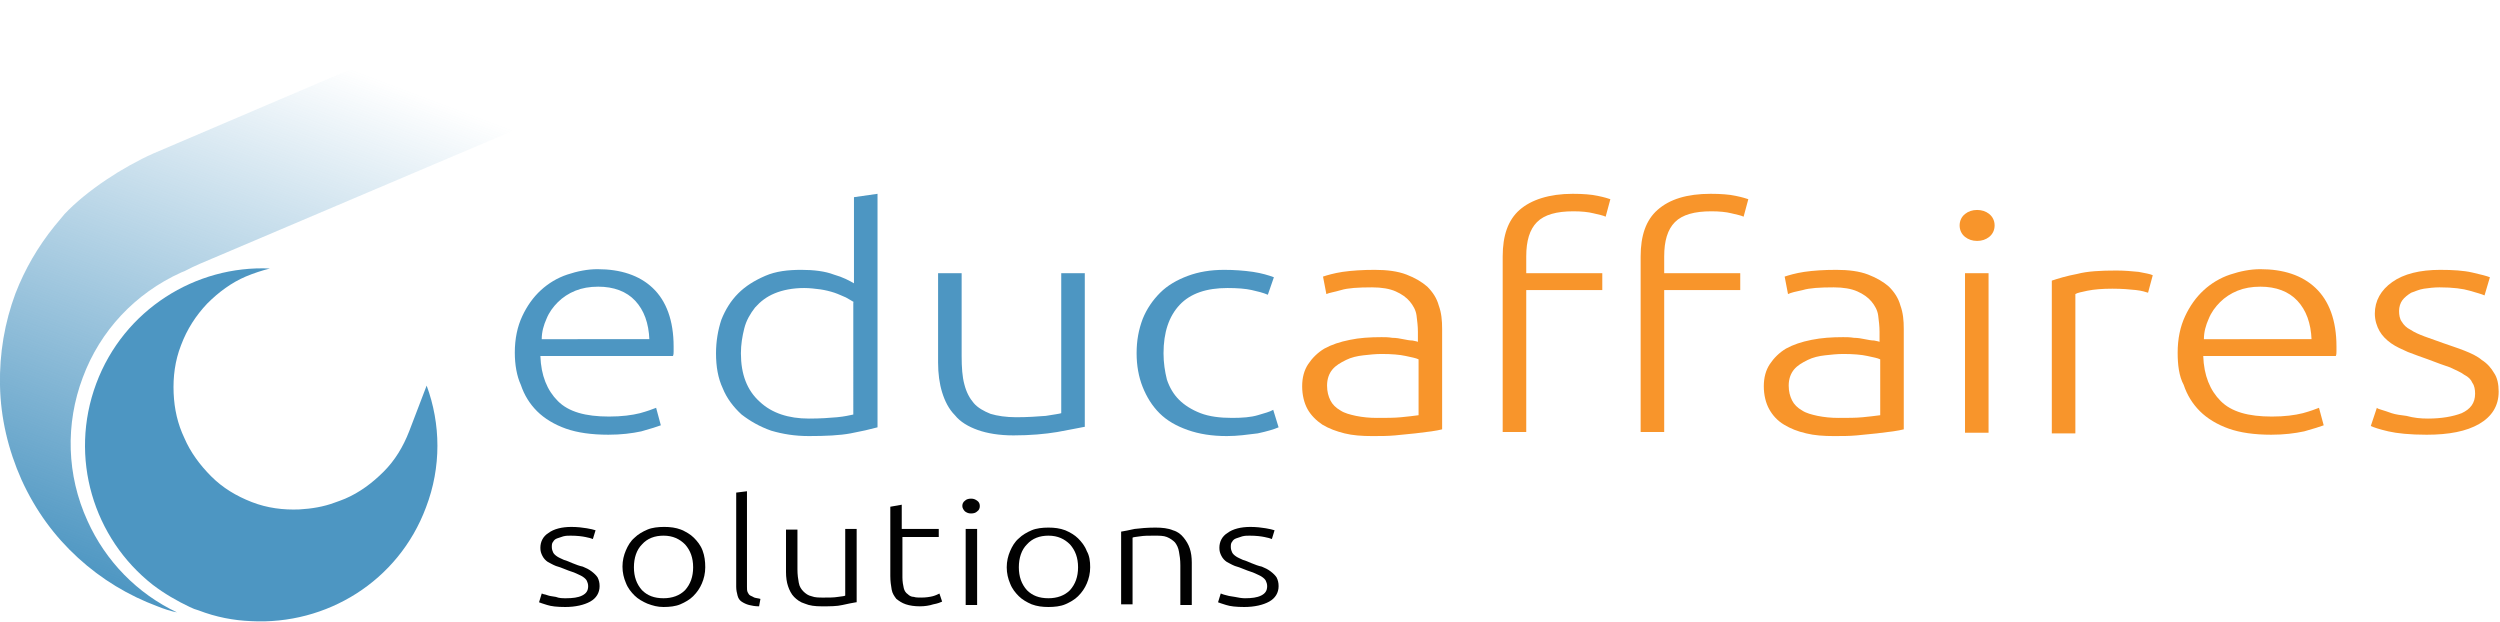
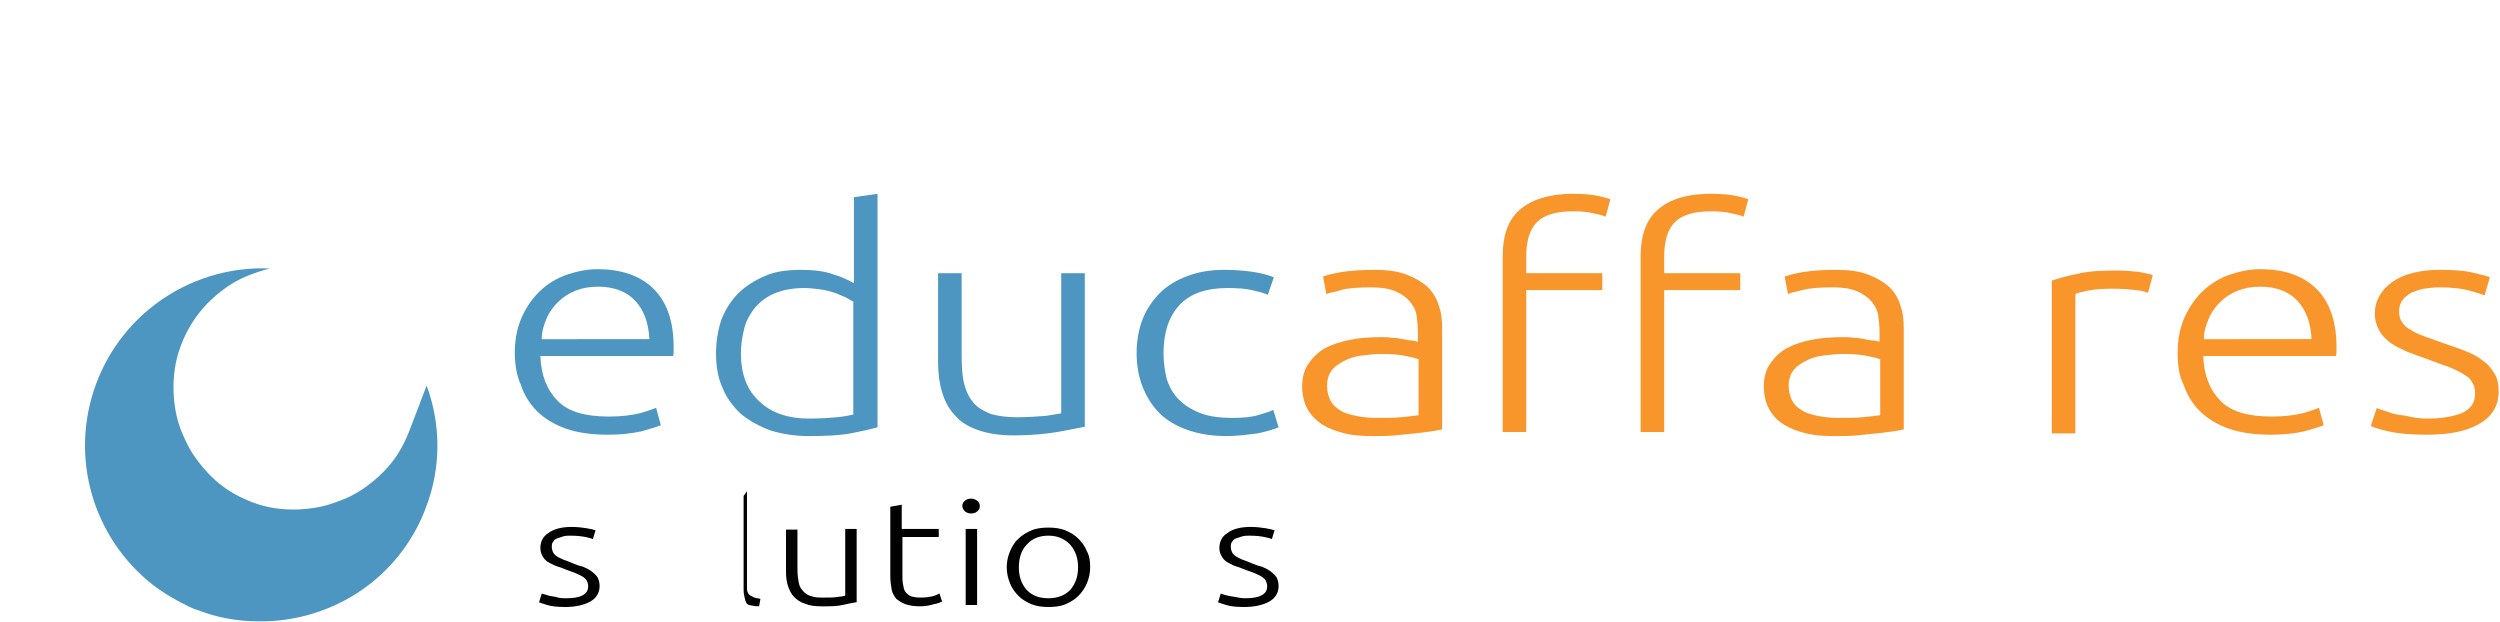
<svg xmlns="http://www.w3.org/2000/svg" version="1.1" id="Layer_1" x="0px" y="0px" viewBox="0 0 371.5 92.4" style="enable-background:new 0 0 371.5 92.4;" xml:space="preserve">
  <style type="text/css">
	.st0{fill:#4D96C2;}
	.st1{fill:url(#SVGID_1_);}
	.st2{fill:#F8952B;}
	.st3{fill:#010101;}
</style>
  <g>
    <g>
      <path class="st0" d="M63.3,75.4c2.3-6,2.2-12.4,0.1-18.1l-2.6,6.8c-0.9,2.3-2.1,4.3-3.8,6c-1.7,1.7-3.6,3.1-5.7,4    c-0.5,0.2-1,0.4-1.6,0.6c-1.6,0.6-3.4,0.9-5.2,1c-2.4,0.1-4.8-0.2-7.1-1.1c-2.3-0.9-4.3-2.1-6-3.8c-1.7-1.7-3.1-3.6-4-5.7    c-1-2.1-1.5-4.3-1.6-6.7c-0.1-2.4,0.2-4.8,1.1-7.1c0.9-2.4,2.2-4.4,3.9-6.2c1.7-1.7,3.6-3.1,5.7-4c1.2-0.5,2.4-0.9,3.6-1.2    C29.1,39.4,18.4,46,14.3,57c-4.1,11-0.4,23,8.4,29.9c1.7,1.3,3.6,2.4,5.5,3.3c0.4,0.2,0.9,0.4,1.3,0.5c2.6,1,5.2,1.5,7.8,1.6    C48.5,92.9,59.2,86.4,63.3,75.4z" />
      <linearGradient id="SVGID_1_" gradientUnits="userSpaceOnUse" x1="175.496" y1="147.783" x2="278.39" y2="147.783" gradientTransform="matrix(0.352 -0.936 0.936 0.352 -179.383 201.305)">
        <stop offset="0" style="stop-color:#4D96C2" />
        <stop offset="0.825" style="stop-color:#4D96C2;stop-opacity:0" />
      </linearGradient>
-       <path class="st1" d="M9.6,31.8c-0.5,0.6-1,1.2-1.5,1.8c-2.5,3.1-4.4,6.4-5.8,10C0.7,47.9-0.1,52.5,0,57.3c0.1,4.8,1.2,9.5,3.2,14    c2.1,4.6,4.9,8.4,8.4,11.6c3.5,3.2,7.5,5.6,11.8,7.2c1,0.4,1.9,0.7,2.9,0.9c-5.9-2.8-10.6-7.6-13.3-13.6    c-3.1-6.8-3.3-14.4-0.7-21.3c2.6-7,7.8-12.5,14.6-15.6c0.2-0.1,0.3-0.1,0.5-0.2c0.4-0.2,0.8-0.4,1.2-0.6l1.1-0.5l53.9-22.9L76.2,0    L22.8,22.8C18.3,24.8,12.9,28.3,9.6,31.8z" />
    </g>
    <g>
      <g>
        <path class="st0" d="M76.5,52.4c0-2.1,0.4-3.9,1.1-5.4c0.7-1.5,1.6-2.8,2.8-3.9c1.1-1,2.4-1.8,3.9-2.3c1.5-0.5,3-0.8,4.5-0.8     c3.4,0,6.2,0.9,8.2,2.8c2,1.9,3.1,4.8,3.1,8.7c0,0.2,0,0.5,0,0.7c0,0.2,0,0.5-0.1,0.7H80.3c0.1,2.9,1,5.1,2.6,6.7     c1.6,1.6,4.1,2.3,7.6,2.3c1.9,0,3.4-0.2,4.6-0.5c1.1-0.3,1.9-0.6,2.4-0.8l0.7,2.6c-0.5,0.2-1.5,0.5-2.9,0.9     c-1.4,0.3-3,0.5-4.9,0.5c-2.5,0-4.6-0.3-6.3-0.9c-1.7-0.6-3.2-1.5-4.3-2.6c-1.1-1.1-1.9-2.4-2.4-3.9     C76.8,55.9,76.5,54.2,76.5,52.4z M96.5,50.5c-0.1-2.5-0.8-4.4-2.1-5.8c-1.3-1.4-3.2-2.1-5.5-2.1c-1.3,0-2.4,0.2-3.4,0.6     c-1,0.4-1.9,1-2.6,1.7c-0.7,0.7-1.3,1.5-1.7,2.5c-0.4,0.9-0.7,1.9-0.7,3H96.5z" />
        <path class="st0" d="M130.4,63.5c-1.1,0.3-2.4,0.6-4,0.9c-1.6,0.3-3.7,0.4-6.2,0.4c-2.1,0-3.9-0.3-5.6-0.8     c-1.7-0.6-3.1-1.4-4.4-2.4c-1.2-1.1-2.2-2.4-2.8-3.9c-0.7-1.5-1-3.2-1-5.2c0-1.8,0.3-3.5,0.8-5c0.6-1.5,1.4-2.8,2.5-3.9     s2.4-1.9,4-2.6s3.4-0.9,5.4-0.9c1.8,0,3.5,0.2,4.8,0.7c1.4,0.4,2.3,0.9,3,1.3V29.3l3.5-0.5V63.5z M126.9,44.9     c-0.3-0.2-0.7-0.4-1.2-0.7c-0.5-0.2-1.1-0.5-1.7-0.7s-1.4-0.4-2.1-0.5c-0.8-0.1-1.6-0.2-2.4-0.2c-1.7,0-3.2,0.3-4.4,0.8     c-1.2,0.5-2.1,1.2-2.9,2.1c-0.7,0.9-1.3,1.9-1.6,3.1c-0.3,1.2-0.5,2.4-0.5,3.7c0,3.1,0.9,5.5,2.8,7.2c1.8,1.7,4.3,2.5,7.3,2.5     c1.7,0,3.1-0.1,4.2-0.2c1.1-0.1,1.9-0.3,2.4-0.4V44.9z" />
        <path class="st0" d="M161.3,63.4c-1.1,0.2-2.5,0.5-4.2,0.8c-1.8,0.3-4,0.5-6.5,0.5c-2.1,0-3.9-0.3-5.3-0.8     c-1.4-0.5-2.6-1.2-3.4-2.2c-0.9-0.9-1.5-2.1-1.9-3.4c-0.4-1.3-0.6-2.8-0.6-4.4V40.6h3.5v12.3c0,1.7,0.1,3.1,0.4,4.2     c0.3,1.2,0.8,2.1,1.4,2.8s1.5,1.2,2.5,1.6c1,0.3,2.3,0.5,3.8,0.5c1.7,0,3.1-0.1,4.4-0.2c1.2-0.2,2-0.3,2.3-0.4V40.6h3.5V63.4z" />
        <path class="st0" d="M182.3,64.8c-2.2,0-4.1-0.3-5.8-0.9c-1.7-0.6-3.1-1.4-4.2-2.5c-1.1-1.1-1.9-2.4-2.5-3.9     c-0.6-1.5-0.9-3.2-0.9-5c0-1.9,0.3-3.5,0.9-5.1c0.6-1.5,1.5-2.8,2.6-3.9c1.1-1.1,2.5-1.9,4.1-2.5c1.6-0.6,3.4-0.9,5.4-0.9     c1.5,0,2.9,0.1,4.3,0.3c1.3,0.2,2.3,0.5,3.1,0.8l-0.9,2.6c-0.7-0.3-1.5-0.5-2.4-0.7s-2.1-0.3-3.6-0.3c-3.1,0-5.5,0.8-7.1,2.5     c-1.6,1.7-2.4,4.1-2.4,7.2c0,1.4,0.2,2.7,0.5,3.9c0.4,1.2,1,2.2,1.8,3c0.8,0.8,1.9,1.5,3.2,2c1.3,0.5,2.9,0.7,4.7,0.7     c1.5,0,2.8-0.1,3.8-0.4c1-0.3,1.8-0.5,2.3-0.8l0.8,2.6c-0.7,0.3-1.7,0.6-3.1,0.9C185.3,64.6,183.9,64.8,182.3,64.8z" />
        <path class="st2" d="M204.3,40.1c1.8,0,3.4,0.2,4.7,0.7s2.3,1.1,3.1,1.8c0.8,0.8,1.4,1.7,1.7,2.8c0.4,1.1,0.5,2.2,0.5,3.5v14.9     c-0.4,0.1-0.9,0.2-1.6,0.3c-0.7,0.1-1.5,0.2-2.4,0.3c-0.9,0.1-1.9,0.2-3,0.3c-1.1,0.1-2.2,0.1-3.4,0.1c-1.5,0-2.9-0.1-4.1-0.4     c-1.2-0.3-2.3-0.7-3.3-1.3c-0.9-0.6-1.7-1.4-2.2-2.3c-0.5-0.9-0.8-2.1-0.8-3.4c0-1.3,0.3-2.4,0.9-3.3c0.6-0.9,1.4-1.7,2.4-2.3     c1.1-0.6,2.3-1,3.8-1.3c1.4-0.3,3-0.4,4.7-0.4c0.5,0,1,0,1.6,0.1c0.6,0,1.1,0.1,1.6,0.2c0.5,0.1,1,0.2,1.4,0.2     c0.4,0.1,0.6,0.1,0.8,0.2v-1.5c0-0.8-0.1-1.6-0.2-2.4c-0.1-0.8-0.5-1.5-1-2.1c-0.5-0.6-1.2-1.1-2.1-1.5c-0.9-0.4-2.1-0.6-3.5-0.6     c-2.1,0-3.6,0.1-4.6,0.4s-1.8,0.4-2.2,0.6l-0.5-2.6c0.6-0.2,1.6-0.5,2.9-0.7C200.9,40.2,202.5,40.1,204.3,40.1z M204.6,62.1     c1.4,0,2.6,0,3.6-0.1c1-0.1,1.9-0.2,2.6-0.3v-8.3c-0.4-0.2-1-0.3-1.9-0.5c-0.9-0.2-2.1-0.3-3.6-0.3c-0.9,0-1.8,0.1-2.7,0.2     c-0.9,0.1-1.8,0.3-2.6,0.7c-0.8,0.4-1.5,0.8-2,1.4s-0.8,1.4-0.8,2.4c0,0.9,0.2,1.6,0.5,2.2c0.3,0.6,0.8,1.1,1.5,1.5     c0.6,0.4,1.4,0.6,2.3,0.8C202.5,62,203.5,62.1,204.6,62.1z" />
        <path class="st2" d="M233.7,28.8c1.5,0,2.8,0.1,3.7,0.3c1,0.2,1.6,0.4,1.9,0.5l-0.7,2.6c-0.4-0.2-1-0.3-1.8-0.5     c-0.8-0.2-1.8-0.3-3-0.3c-2.5,0-4.3,0.5-5.4,1.6c-1.1,1.1-1.6,2.8-1.6,5.1v2.5h11.3v2.5h-11.3v21.1h-3.5V38.1     c0-3.1,0.8-5.4,2.5-6.9S230.2,28.8,233.7,28.8z M254.2,28.8c1.5,0,2.8,0.1,3.7,0.3c1,0.2,1.6,0.4,1.9,0.5l-0.7,2.6     c-0.4-0.2-1-0.3-1.8-0.5c-0.8-0.2-1.8-0.3-3-0.3c-2.5,0-4.3,0.5-5.4,1.6c-1.1,1.1-1.6,2.8-1.6,5.1v2.5h11.3v2.5h-11.3v21.1h-3.5     V38.1c0-3.1,0.8-5.4,2.5-6.9C248.1,29.6,250.7,28.8,254.2,28.8z" />
        <path class="st2" d="M272.9,40.1c1.8,0,3.4,0.2,4.7,0.7s2.3,1.1,3.1,1.8c0.8,0.8,1.4,1.7,1.7,2.8c0.4,1.1,0.5,2.2,0.5,3.5v14.9     c-0.4,0.1-0.9,0.2-1.6,0.3c-0.7,0.1-1.5,0.2-2.4,0.3c-0.9,0.1-1.9,0.2-3,0.3c-1.1,0.1-2.2,0.1-3.4,0.1c-1.5,0-2.9-0.1-4.1-0.4     c-1.3-0.3-2.3-0.7-3.3-1.3s-1.7-1.4-2.2-2.3c-0.5-0.9-0.8-2.1-0.8-3.4c0-1.3,0.3-2.4,0.9-3.3c0.6-0.9,1.4-1.7,2.4-2.3     c1.1-0.6,2.3-1,3.8-1.3s3-0.4,4.7-0.4c0.5,0,1,0,1.6,0.1c0.6,0,1.1,0.1,1.6,0.2c0.5,0.1,1,0.2,1.4,0.2c0.4,0.1,0.6,0.1,0.8,0.2     v-1.5c0-0.8-0.1-1.6-0.2-2.4c-0.1-0.8-0.5-1.5-1-2.1c-0.5-0.6-1.2-1.1-2.1-1.5c-0.9-0.4-2.1-0.6-3.5-0.6c-2.1,0-3.6,0.1-4.6,0.4     c-1,0.2-1.8,0.4-2.2,0.6l-0.5-2.6c0.6-0.2,1.6-0.5,2.9-0.7C269.5,40.2,271,40.1,272.9,40.1z M273.2,62.1c1.4,0,2.6,0,3.6-0.1     c1-0.1,1.9-0.2,2.6-0.3v-8.3c-0.4-0.2-1-0.3-1.9-0.5c-0.9-0.2-2.1-0.3-3.6-0.3c-0.9,0-1.8,0.1-2.7,0.2c-0.9,0.1-1.8,0.3-2.6,0.7     s-1.5,0.8-2,1.4c-0.5,0.6-0.8,1.4-0.8,2.4c0,0.9,0.2,1.6,0.5,2.2c0.3,0.6,0.8,1.1,1.5,1.5c0.6,0.4,1.4,0.6,2.3,0.8     C271.1,62,272.1,62.1,273.2,62.1z" />
-         <path class="st2" d="M296.4,33.5c0,0.7-0.3,1.3-0.8,1.7s-1.1,0.6-1.8,0.6c-0.7,0-1.3-0.2-1.8-0.6s-0.8-1-0.8-1.7     c0-0.7,0.3-1.3,0.8-1.7c0.5-0.4,1.1-0.6,1.8-0.6c0.7,0,1.3,0.2,1.8,0.6C296.1,32.2,296.4,32.8,296.4,33.5z M295.5,64.3H292V40.6     h3.5V64.3z" />
        <path class="st2" d="M314.5,40.2c1.2,0,2.3,0.1,3.3,0.2c1,0.2,1.7,0.3,2.1,0.5l-0.7,2.6c-0.3-0.1-0.9-0.3-1.8-0.4     c-0.9-0.1-2.1-0.2-3.5-0.2c-1.5,0-2.7,0.1-3.7,0.3c-0.9,0.2-1.5,0.3-1.8,0.5v20.7h-3.5V41.7c0.9-0.3,2.2-0.7,3.8-1     C310.2,40.3,312.2,40.2,314.5,40.2z" />
        <path class="st2" d="M323.6,52.4c0-2.1,0.4-3.9,1.1-5.4c0.7-1.5,1.6-2.8,2.8-3.9c1.1-1,2.4-1.8,3.9-2.3c1.5-0.5,3-0.8,4.5-0.8     c3.4,0,6.2,0.9,8.2,2.8c2,1.9,3.1,4.8,3.1,8.7c0,0.2,0,0.5,0,0.7c0,0.2,0,0.5-0.1,0.7h-19.7c0.1,2.9,1,5.1,2.6,6.7     s4.1,2.3,7.6,2.3c1.9,0,3.4-0.2,4.6-0.5c1.1-0.3,1.9-0.6,2.4-0.8l0.7,2.6c-0.5,0.2-1.5,0.5-2.9,0.9c-1.4,0.3-3,0.5-4.9,0.5     c-2.5,0-4.6-0.3-6.3-0.9c-1.7-0.6-3.2-1.5-4.3-2.6s-1.9-2.4-2.4-3.9C323.8,55.9,323.6,54.2,323.6,52.4z M343.5,50.5     c-0.1-2.5-0.8-4.4-2.1-5.8s-3.2-2.1-5.5-2.1c-1.3,0-2.4,0.2-3.4,0.6c-1,0.4-1.9,1-2.6,1.7s-1.3,1.5-1.7,2.5     c-0.4,0.9-0.7,1.9-0.7,3H343.5z" />
        <path class="st2" d="M360.8,62.2c2,0,3.7-0.3,5-0.8c1.3-0.6,2-1.5,2-2.9c0-0.6-0.1-1.2-0.4-1.6c-0.2-0.5-0.6-0.9-1.2-1.2     c-0.5-0.4-1.3-0.7-2.1-1.1c-0.9-0.3-2-0.7-3.3-1.2c-1.1-0.4-2-0.7-3-1.1c-0.9-0.4-1.8-0.8-2.5-1.3c-0.7-0.5-1.3-1.1-1.7-1.8     c-0.4-0.7-0.7-1.6-0.7-2.6c0-1.9,0.9-3.5,2.6-4.7c1.7-1.2,4.1-1.8,7.1-1.8c1.9,0,3.5,0.1,4.8,0.4c1.3,0.3,2.1,0.5,2.6,0.7     l-0.8,2.7c-0.4-0.2-1.2-0.4-2.2-0.7c-1-0.3-2.5-0.5-4.5-0.5c-0.8,0-1.6,0.1-2.3,0.2c-0.7,0.1-1.3,0.4-1.9,0.6     c-0.5,0.3-1,0.7-1.3,1.1c-0.3,0.4-0.5,1-0.5,1.6c0,0.6,0.1,1.2,0.4,1.6c0.3,0.5,0.7,0.9,1.3,1.2c0.6,0.4,1.3,0.7,2.1,1     c0.8,0.3,1.7,0.6,2.8,1c1.1,0.4,2.1,0.7,3.1,1.1c1,0.4,1.9,0.8,2.6,1.4c0.8,0.5,1.4,1.2,1.8,1.9c0.5,0.7,0.7,1.7,0.7,2.8     c0,2.1-1,3.7-2.9,4.8c-1.9,1.1-4.5,1.6-7.8,1.6c-2.5,0-4.4-0.2-5.7-0.5c-1.3-0.3-2.2-0.6-2.6-0.8l0.9-2.7     c0.1,0.1,0.3,0.2,0.7,0.3s0.9,0.3,1.5,0.5c0.6,0.2,1.4,0.3,2.2,0.4C358.7,62.1,359.7,62.2,360.8,62.2z" />
      </g>
    </g>
    <g>
      <g>
        <path class="st3" d="M84.1,88.9c1,0,1.8-0.1,2.4-0.4c0.6-0.3,0.9-0.7,0.9-1.4c0-0.3-0.1-0.6-0.2-0.8c-0.1-0.2-0.3-0.4-0.6-0.6     c-0.3-0.2-0.6-0.3-1-0.5c-0.4-0.2-0.9-0.3-1.6-0.6c-0.5-0.2-1-0.4-1.4-0.5c-0.5-0.2-0.8-0.4-1.2-0.6c-0.3-0.2-0.6-0.5-0.8-0.9     s-0.3-0.7-0.3-1.2c0-0.9,0.4-1.7,1.2-2.2c0.8-0.6,2-0.9,3.4-0.9c0.9,0,1.7,0.1,2.3,0.2c0.6,0.1,1,0.2,1.3,0.3l-0.4,1.3     c-0.2-0.1-0.6-0.2-1.1-0.3c-0.5-0.1-1.2-0.2-2.2-0.2c-0.4,0-0.7,0-1.1,0.1c-0.3,0.1-0.6,0.2-0.9,0.3c-0.3,0.1-0.5,0.3-0.6,0.5     c-0.2,0.2-0.2,0.5-0.2,0.8s0.1,0.6,0.2,0.8s0.3,0.4,0.6,0.6c0.3,0.2,0.6,0.3,1,0.5c0.4,0.1,0.8,0.3,1.3,0.5     c0.5,0.2,1,0.4,1.5,0.5c0.5,0.2,0.9,0.4,1.3,0.7c0.4,0.3,0.7,0.6,0.9,0.9c0.2,0.4,0.3,0.8,0.3,1.3c0,1-0.5,1.8-1.4,2.3     c-0.9,0.5-2.2,0.8-3.7,0.8c-1.2,0-2.1-0.1-2.7-0.3s-1-0.3-1.2-0.4l0.4-1.3c0.1,0,0.2,0.1,0.3,0.1s0.4,0.1,0.7,0.2     c0.3,0.1,0.6,0.1,1.1,0.2C83.1,88.9,83.6,88.9,84.1,88.9z" />
-         <path class="st3" d="M104.8,84.3c0,0.9-0.2,1.7-0.5,2.4c-0.3,0.7-0.7,1.3-1.3,1.9c-0.5,0.5-1.2,0.9-1.9,1.2     c-0.7,0.3-1.6,0.4-2.5,0.4S97,90,96.2,89.7c-0.7-0.3-1.4-0.7-1.9-1.2c-0.5-0.5-1-1.1-1.3-1.9c-0.3-0.7-0.5-1.5-0.5-2.4     c0-0.9,0.2-1.7,0.5-2.4c0.3-0.7,0.7-1.4,1.3-1.9c0.5-0.5,1.2-0.9,1.9-1.2c0.7-0.3,1.6-0.4,2.5-0.4s1.7,0.1,2.5,0.4     c0.7,0.3,1.4,0.7,1.9,1.2c0.5,0.5,1,1.1,1.3,1.9C104.7,82.6,104.8,83.4,104.8,84.3z M103,84.3c0-1.4-0.4-2.5-1.2-3.4     c-0.8-0.8-1.8-1.3-3.2-1.3c-1.3,0-2.4,0.4-3.2,1.3c-0.8,0.8-1.2,2-1.2,3.4s0.4,2.5,1.2,3.4c0.8,0.8,1.8,1.2,3.2,1.2     c1.3,0,2.4-0.4,3.2-1.2C102.6,86.8,103,85.7,103,84.3z" />
-         <path class="st3" d="M112.8,90.1c-0.6,0-1.1-0.1-1.5-0.2c-0.4-0.1-0.8-0.3-1.1-0.5s-0.5-0.5-0.6-0.9c-0.1-0.4-0.2-0.8-0.2-1.3     v-14L111,73v14.2c0,0.3,0,0.6,0.1,0.8s0.2,0.4,0.4,0.5c0.2,0.1,0.4,0.2,0.6,0.3c0.3,0.1,0.6,0.1,0.9,0.2L112.8,90.1z" />
+         <path class="st3" d="M112.8,90.1c-0.6,0-1.1-0.1-1.5-0.2s-0.5-0.5-0.6-0.9c-0.1-0.4-0.2-0.8-0.2-1.3     v-14L111,73v14.2c0,0.3,0,0.6,0.1,0.8s0.2,0.4,0.4,0.5c0.2,0.1,0.4,0.2,0.6,0.3c0.3,0.1,0.6,0.1,0.9,0.2L112.8,90.1z" />
        <path class="st3" d="M127.2,89.5c-0.5,0.1-1.2,0.2-2,0.4s-1.9,0.2-3.1,0.2c-1,0-1.8-0.1-2.5-0.4c-0.7-0.2-1.2-0.6-1.6-1     s-0.7-1-0.9-1.6s-0.3-1.3-0.3-2.1v-6.3h1.7v5.9c0,0.8,0.1,1.5,0.2,2c0.1,0.6,0.4,1,0.7,1.3s0.7,0.6,1.2,0.7     c0.5,0.2,1.1,0.2,1.8,0.2c0.8,0,1.5,0,2.1-0.1c0.6-0.1,1-0.1,1.1-0.2v-9.9h1.7V89.5z" />
        <path class="st3" d="M134.1,78.6h5.4v1.2h-5.4v6c0,0.6,0.1,1.2,0.2,1.6s0.3,0.7,0.6,0.9c0.2,0.2,0.5,0.4,0.9,0.4     c0.3,0.1,0.7,0.1,1.1,0.1c0.7,0,1.3-0.1,1.7-0.2c0.4-0.1,0.8-0.3,1-0.4l0.4,1.2c-0.2,0.1-0.7,0.3-1.3,0.4c-0.6,0.2-1.3,0.3-2,0.3     c-0.8,0-1.5-0.1-2.1-0.3c-0.6-0.2-1-0.5-1.4-0.8c-0.3-0.4-0.6-0.8-0.7-1.4c-0.1-0.6-0.2-1.2-0.2-2V75.3l1.7-0.3V78.6z" />
        <path class="st3" d="M145.6,75.2c0,0.3-0.1,0.6-0.4,0.8c-0.2,0.2-0.5,0.3-0.9,0.3s-0.6-0.1-0.9-0.3c-0.2-0.2-0.4-0.5-0.4-0.8     s0.1-0.6,0.4-0.8c0.2-0.2,0.5-0.3,0.9-0.3s0.6,0.1,0.9,0.3C145.5,74.6,145.6,74.9,145.6,75.2z M145.2,89.9h-1.7V78.6h1.7V89.9z" />
        <path class="st3" d="M162,84.3c0,0.9-0.2,1.7-0.5,2.4c-0.3,0.7-0.7,1.3-1.3,1.9c-0.5,0.5-1.2,0.9-1.9,1.2     c-0.7,0.3-1.6,0.4-2.5,0.4s-1.7-0.1-2.5-0.4c-0.7-0.3-1.4-0.7-1.9-1.2c-0.5-0.5-1-1.1-1.3-1.9c-0.3-0.7-0.5-1.5-0.5-2.4     c0-0.9,0.2-1.7,0.5-2.4c0.3-0.7,0.7-1.4,1.3-1.9c0.5-0.5,1.2-0.9,1.9-1.2c0.7-0.3,1.6-0.4,2.5-0.4s1.7,0.1,2.5,0.4     c0.7,0.3,1.4,0.7,1.9,1.2c0.5,0.5,1,1.1,1.3,1.9C161.9,82.6,162,83.4,162,84.3z M160.2,84.3c0-1.4-0.4-2.5-1.2-3.4     c-0.8-0.8-1.8-1.3-3.2-1.3c-1.3,0-2.4,0.4-3.2,1.3c-0.8,0.8-1.2,2-1.2,3.4s0.4,2.5,1.2,3.4c0.8,0.8,1.8,1.2,3.2,1.2     c1.3,0,2.4-0.4,3.2-1.2C159.8,86.8,160.2,85.7,160.2,84.3z" />
-         <path class="st3" d="M166.6,79c0.5-0.1,1.2-0.2,2-0.4c0.8-0.1,1.9-0.2,3.1-0.2c1,0,1.9,0.1,2.6,0.4c0.7,0.2,1.2,0.6,1.6,1.1     c0.4,0.5,0.7,1,0.9,1.6c0.2,0.6,0.3,1.3,0.3,2.1v6.3h-1.7v-5.9c0-0.8-0.1-1.5-0.2-2c-0.1-0.6-0.3-1-0.6-1.4     c-0.3-0.3-0.7-0.6-1.2-0.8c-0.5-0.2-1.1-0.2-1.9-0.2c-0.8,0-1.5,0-2.1,0.1c-0.6,0.1-1,0.1-1.1,0.2v9.9h-1.7V79z" />
        <path class="st3" d="M185,88.9c1,0,1.8-0.1,2.4-0.4c0.6-0.3,0.9-0.7,0.9-1.4c0-0.3-0.1-0.6-0.2-0.8c-0.1-0.2-0.3-0.4-0.6-0.6     s-0.6-0.3-1-0.5c-0.4-0.2-0.9-0.3-1.6-0.6c-0.5-0.2-1-0.4-1.4-0.5c-0.5-0.2-0.8-0.4-1.2-0.6c-0.3-0.2-0.6-0.5-0.8-0.9     s-0.3-0.7-0.3-1.2c0-0.9,0.4-1.7,1.2-2.2c0.8-0.6,2-0.9,3.4-0.9c0.9,0,1.7,0.1,2.3,0.2c0.6,0.1,1,0.2,1.3,0.3l-0.4,1.3     c-0.2-0.1-0.6-0.2-1.1-0.3c-0.5-0.1-1.2-0.2-2.2-0.2c-0.4,0-0.7,0-1.1,0.1c-0.3,0.1-0.6,0.2-0.9,0.3s-0.5,0.3-0.6,0.5     c-0.2,0.2-0.2,0.5-0.2,0.8s0.1,0.6,0.2,0.8s0.3,0.4,0.6,0.6s0.6,0.3,1,0.5c0.4,0.1,0.8,0.3,1.3,0.5c0.5,0.2,1,0.4,1.5,0.5     c0.5,0.2,0.9,0.4,1.3,0.7s0.7,0.6,0.9,0.9c0.2,0.4,0.3,0.8,0.3,1.3c0,1-0.5,1.8-1.4,2.3c-0.9,0.5-2.2,0.8-3.7,0.8     c-1.2,0-2.1-0.1-2.7-0.3s-1-0.3-1.2-0.4l0.4-1.3c0.1,0,0.2,0.1,0.3,0.1c0.2,0.1,0.4,0.1,0.7,0.2c0.3,0.1,0.6,0.1,1.1,0.2     S184.5,88.9,185,88.9z" />
      </g>
    </g>
  </g>
</svg>